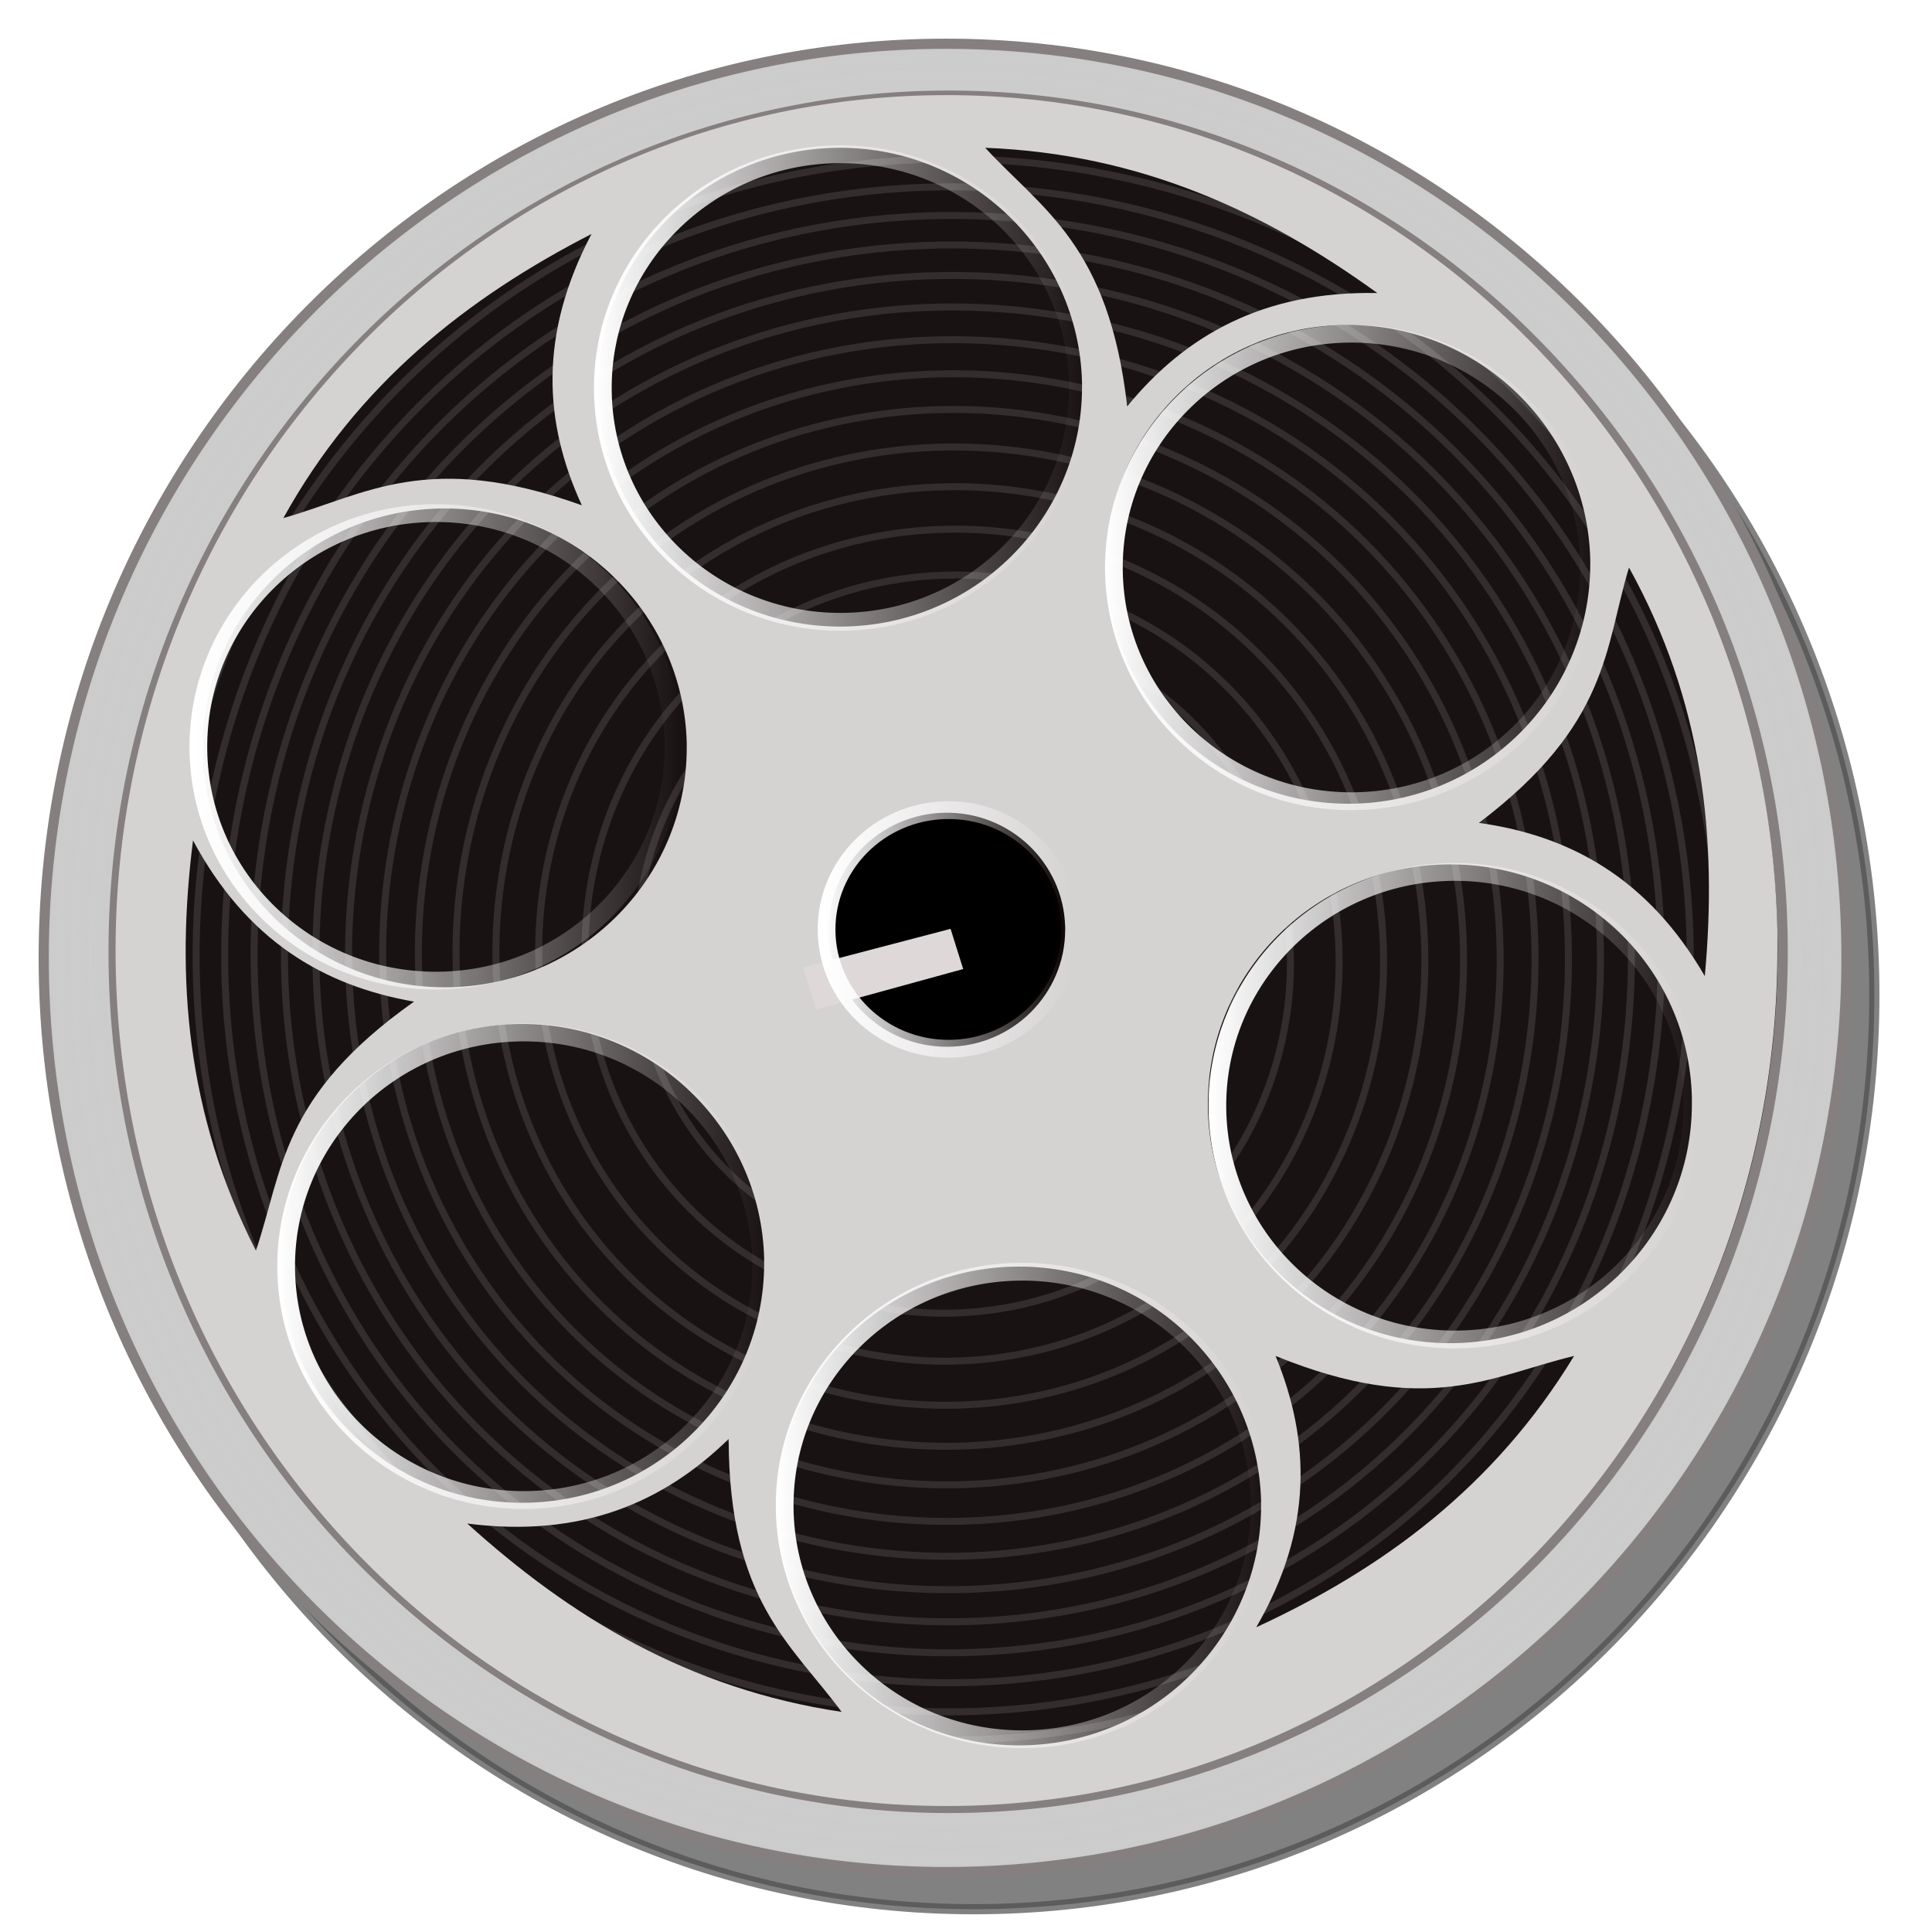
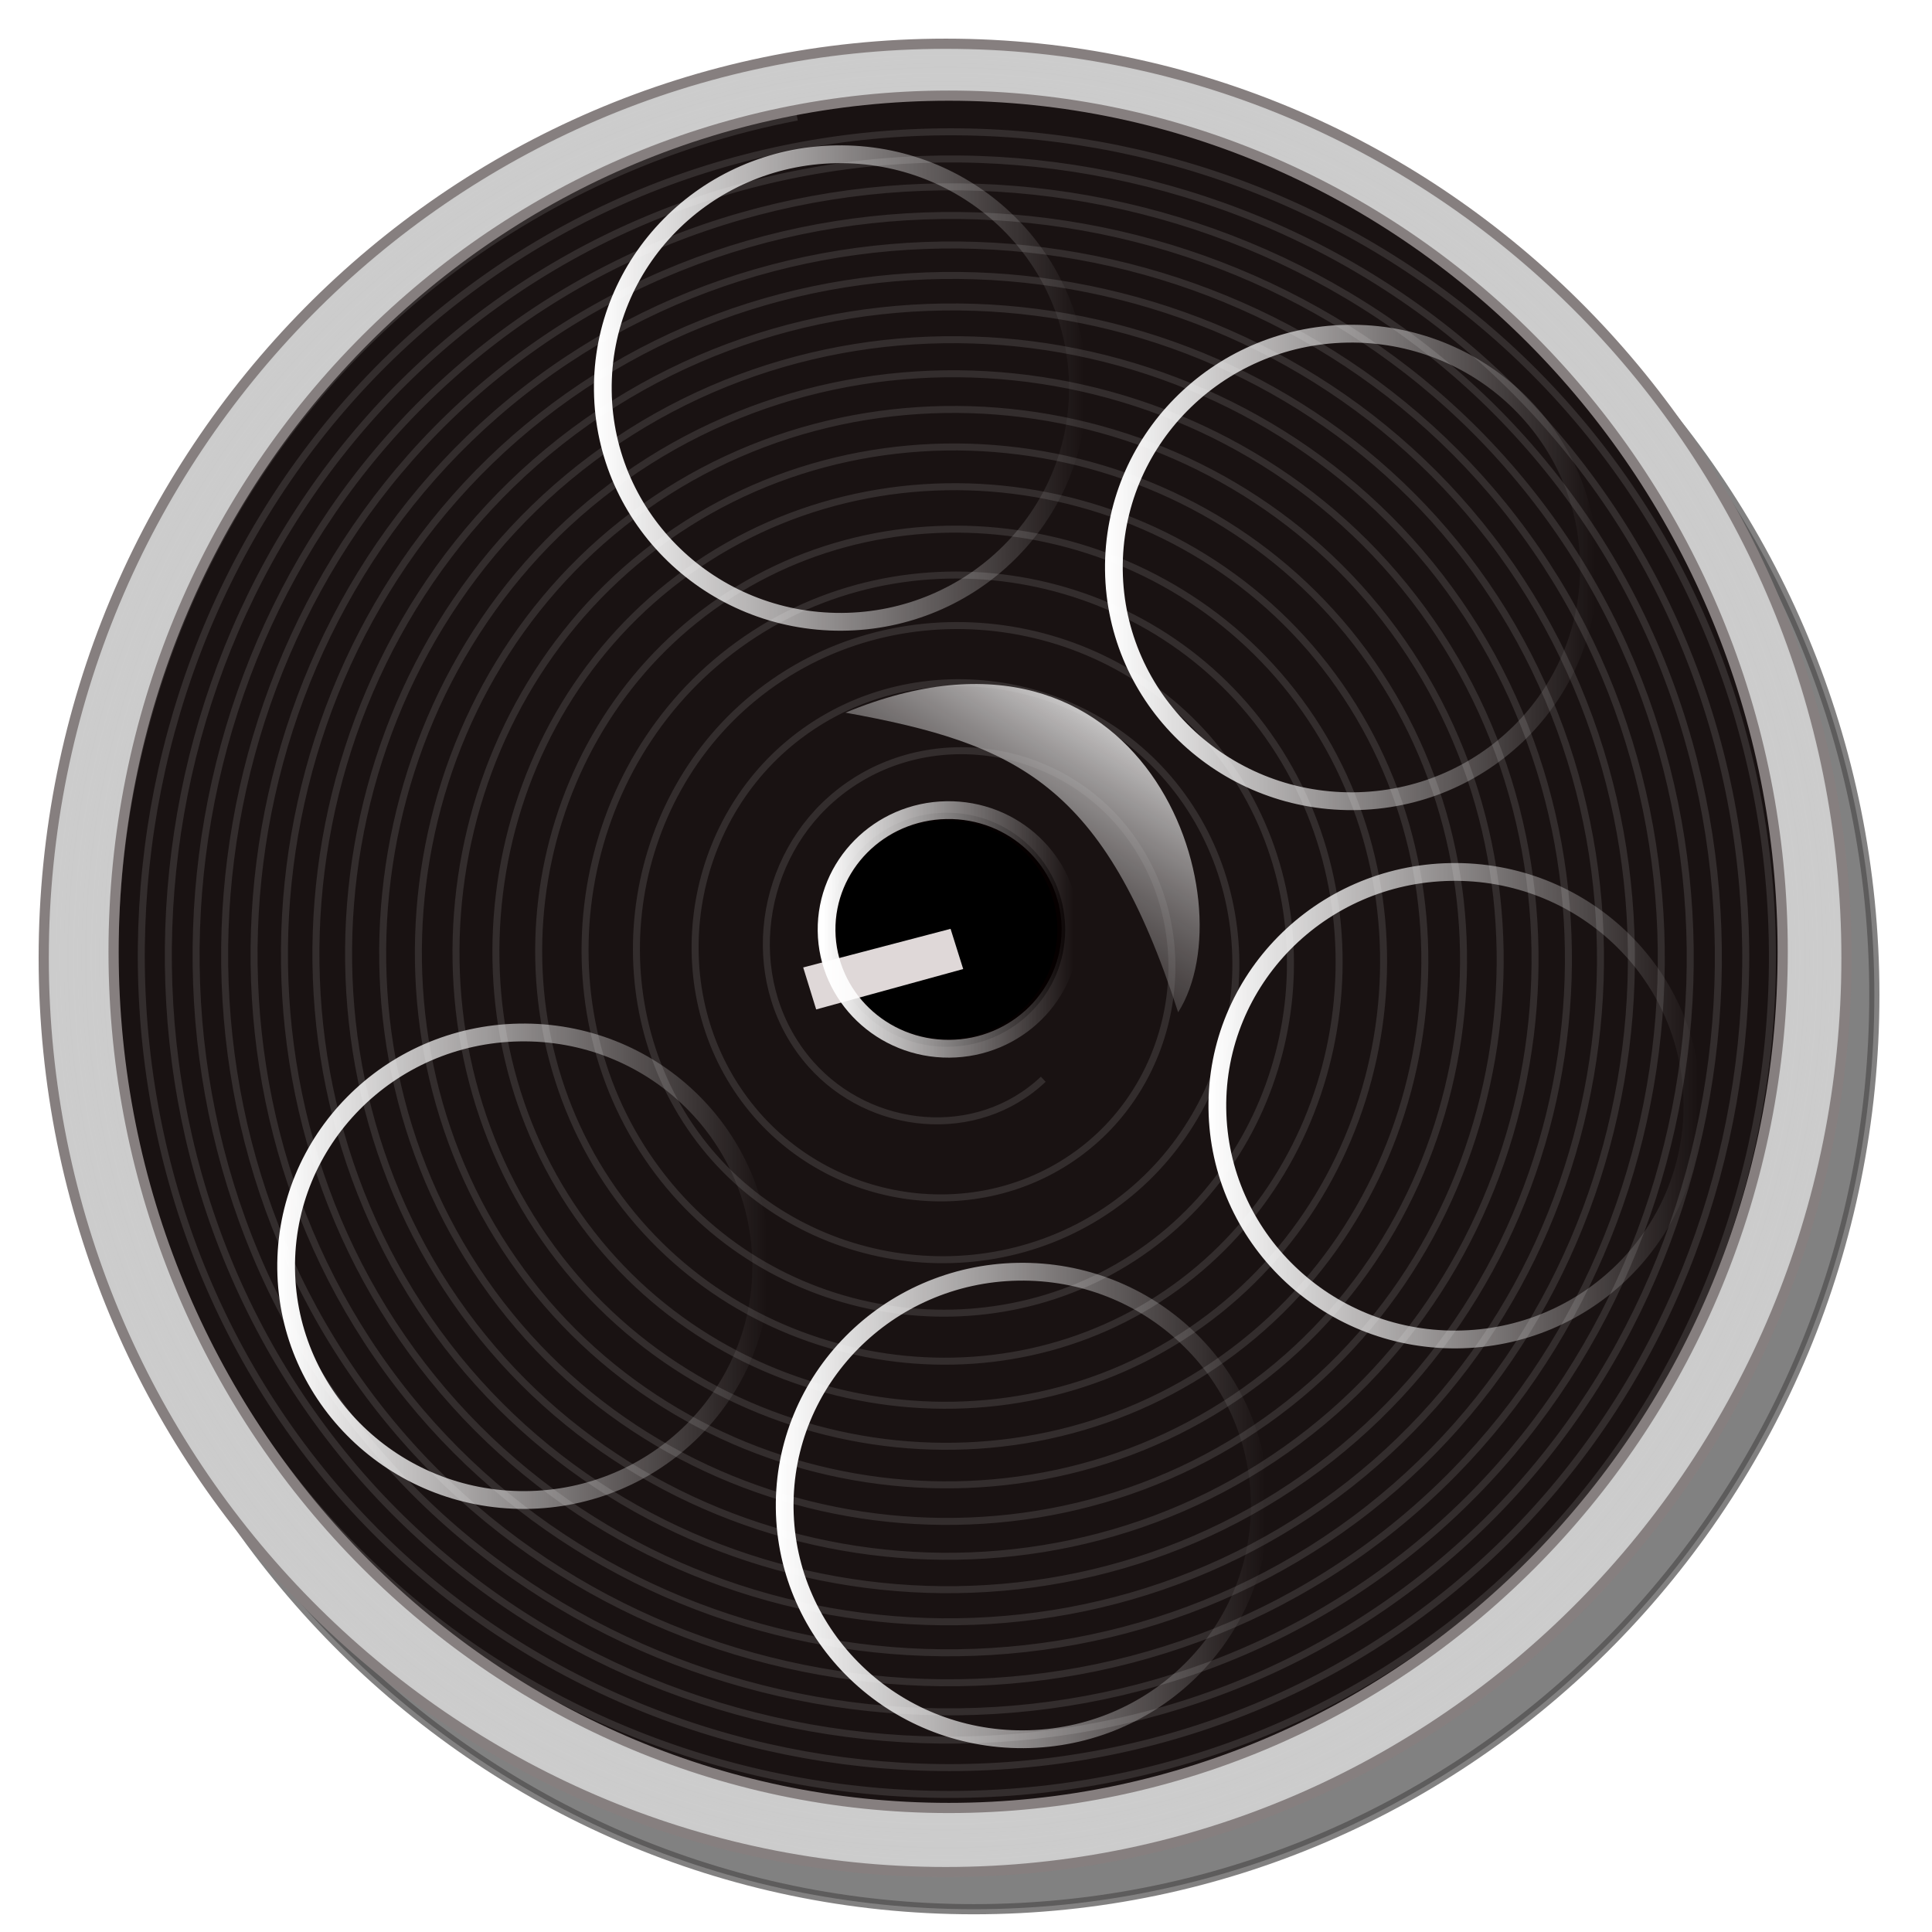
<svg xmlns="http://www.w3.org/2000/svg" xmlns:xlink="http://www.w3.org/1999/xlink" width="100" height="100">
  <defs>
    <linearGradient id="linearGradient7853">
      <stop stop-color="#ffffff" id="stop7855" offset="0" />
      <stop stop-color="#ffffff" stop-opacity="0" id="stop7857" offset="1" />
    </linearGradient>
    <linearGradient id="linearGradient5230">
      <stop stop-color="#ffffff" id="stop5232" offset="0" />
      <stop stop-color="#ffffff" stop-opacity="0" id="stop5234" offset="1" />
    </linearGradient>
    <linearGradient id="linearGradient13797">
      <stop stop-color="#cccccc" id="stop13799" offset="0" />
      <stop stop-color="#cccccc" stop-opacity="0" id="stop13801" offset="1" />
    </linearGradient>
    <linearGradient id="linearGradient10843">
      <stop stop-color="#ffffff" stop-opacity="0" offset="0" id="stop10845" />
      <stop stop-color="#191212" stop-opacity="0" offset="1" id="stop10847" />
    </linearGradient>
    <linearGradient id="linearGradient10819">
      <stop stop-color="#191212" id="stop10821" offset="0" />
      <stop stop-color="#191212" stop-opacity="0" id="stop10823" offset="1" />
    </linearGradient>
    <linearGradient id="linearGradient10773">
      <stop stop-color="#ffffff" id="stop10775" offset="0" />
      <stop stop-color="#191212" stop-opacity="0" id="stop10777" offset="1" />
    </linearGradient>
    <linearGradient id="linearGradient9790">
      <stop stop-color="#ffffff" id="stop9792" offset="0" />
      <stop stop-color="#191212" stop-opacity="0" id="stop9794" offset="1" />
    </linearGradient>
    <linearGradient y2="19.431" x2="28.668" y1="19.431" x1="4.948" gradientUnits="userSpaceOnUse" id="linearGradient10809" xlink:href="#linearGradient9790" />
    <linearGradient y2="41.05" x2="42.346" y1="39.775" x1="20.365" gradientUnits="userSpaceOnUse" id="linearGradient10811" xlink:href="#linearGradient10773" />
    <radialGradient gradientUnits="userSpaceOnUse" gradientTransform="matrix(1,0,0,1.031,0,-1.395)" r="16.924" fy="45.266" fx="24.343" cy="45.266" cx="24.343" id="radialGradient10825" xlink:href="#linearGradient10819" />
    <radialGradient gradientUnits="userSpaceOnUse" gradientTransform="matrix(1.105,-6.0008926e-2,5.8090219e-2,1.07,-8.665,1.11)" r="15.453" fy="46.193" fx="62.479" cy="46.193" cx="62.479" id="radialGradient10841" xlink:href="#linearGradient10843" />
    <radialGradient r="15.453" fy="46.193" fx="62.479" cy="46.193" cx="62.479" gradientTransform="matrix(1.105,-6.0008926e-2,5.8090219e-2,1.07,-9.94,0.762)" gradientUnits="userSpaceOnUse" id="radialGradient11824" xlink:href="#linearGradient10843" />
    <radialGradient r="17.562" fy="44.058" fx="62.877" cy="44.058" cx="62.877" gradientTransform="matrix(2.657,0,0,2.694,-120.125,-71.127)" gradientUnits="userSpaceOnUse" id="radialGradient4420" xlink:href="#linearGradient13797" />
    <radialGradient r="15.453" fy="46.193" fx="62.479" cy="46.193" cx="62.479" gradientTransform="matrix(2.936,-0.157,0.154,2.799,-144.685,-72.394)" gradientUnits="userSpaceOnUse" id="radialGradient4423" xlink:href="#linearGradient10843" />
    <linearGradient y2="46.251" x2="60.625" y1="40.609" x1="65.6" gradientTransform="matrix(2.438,-0.317,0.337,2.51,-119.348,-44.643)" gradientUnits="userSpaceOnUse" id="linearGradient4425" xlink:href="#linearGradient9790" />
    <linearGradient y2="18.584" x2="54.028" y1="18.584" x1="35.045" gradientUnits="userSpaceOnUse" id="linearGradient4427" xlink:href="#linearGradient7853" />
    <linearGradient y2="18.584" x2="54.028" y1="18.584" x1="35.045" gradientUnits="userSpaceOnUse" id="linearGradient4429" xlink:href="#linearGradient7853" />
    <linearGradient y2="18.584" x2="54.028" y1="18.584" x1="35.045" gradientUnits="userSpaceOnUse" id="linearGradient4431" xlink:href="#linearGradient7853" />
    <linearGradient y2="18.584" x2="54.028" y1="18.584" x1="35.045" gradientUnits="userSpaceOnUse" id="linearGradient4433" xlink:href="#linearGradient7853" />
    <linearGradient y2="18.584" x2="54.028" y1="18.584" x1="35.045" gradientUnits="userSpaceOnUse" id="linearGradient4435" xlink:href="#linearGradient7853" />
    <linearGradient y2="18.584" x2="54.028" y1="18.584" x1="35.045" gradientUnits="userSpaceOnUse" id="linearGradient4437" xlink:href="#linearGradient7853" />
    <linearGradient y2="18.584" x2="54.028" y1="18.584" x1="35.045" gradientUnits="userSpaceOnUse" id="linearGradient4439" xlink:href="#linearGradient7853" />
    <filter id="filter7352">
      <feGaussianBlur id="feGaussianBlur7354" stdDeviation="0.472" />
    </filter>
    <radialGradient r="17.562" fy="44.058" fx="62.877" cy="44.058" cx="62.877" gradientTransform="matrix(2.657,0,0,2.694,-120.125,-71.127)" gradientUnits="userSpaceOnUse" id="radialGradient7377" xlink:href="#linearGradient13797" />
    <radialGradient r="15.453" fy="46.193" fx="62.479" cy="46.193" cx="62.479" gradientTransform="matrix(2.936,-0.157,0.154,2.799,-144.685,-72.394)" gradientUnits="userSpaceOnUse" id="radialGradient7379" xlink:href="#linearGradient10843" />
    <linearGradient y2="1.115" x2="0.127" y1="0.173" x1="0.692" id="linearGradient7381" xlink:href="#linearGradient9790" />
    <linearGradient y2="0.5" x2="1.011" y1="0.5" x1="-0.011" id="linearGradient7383" xlink:href="#linearGradient7853" />
    <linearGradient y2="0.5" x2="1.011" y1="0.5" x1="-0.011" id="linearGradient7385" xlink:href="#linearGradient7853" />
    <linearGradient y2="0.5" x2="1.011" y1="0.5" x1="-0.011" id="linearGradient7387" xlink:href="#linearGradient7853" />
    <linearGradient y2="0.5" x2="1.011" y1="0.5" x1="-0.011" id="linearGradient7389" xlink:href="#linearGradient7853" />
    <linearGradient y2="0.5" x2="1.011" y1="0.5" x1="-0.011" id="linearGradient7391" xlink:href="#linearGradient7853" />
    <linearGradient y2="0.5" x2="1.011" y1="0.5" x1="-0.011" id="linearGradient7393" xlink:href="#linearGradient7853" />
    <linearGradient y2="0.5" x2="1.011" y1="0.5" x1="-0.011" id="linearGradient7395" xlink:href="#linearGradient7853" />
    <radialGradient r="17.562" fy="44.058" fx="62.877" cy="44.058" cx="62.877" gradientTransform="matrix(2.657,0,0,2.694,-118.125,-69.127)" gradientUnits="userSpaceOnUse" id="radialGradient7411" xlink:href="#linearGradient13797" />
  </defs>
  <g>
    <title>Layer 1</title>
    <path fill="#000000" fill-rule="evenodd" stroke="#030000" stroke-width="0.527" stroke-miterlimit="4" filter="url(#filter7352)" opacity="0.7" id="path6381" d="m50.4,4.186c-25.754,0 -46.695,21.195 -46.695,47.317c0,26.121 20.941,47.317 46.695,47.317c25.754,0 46.616,-21.195 46.616,-47.317c0,-26.121 -20.863,-47.317 -46.616,-47.317zm0.157,2.686c23.841,0 43.157,19.862 43.157,44.315c0,24.453 -19.316,44.315 -43.157,44.315c-23.841,0 -43.236,-19.862 -43.236,-44.315c0,-24.453 19.394,-44.315 43.236,-44.315z" />
    <g id="g4365">
      <path fill="#191212" fill-rule="nonzero" stroke-width="0.1" stroke-miterlimit="4" id="path10813" d="m93.88,49.58c0,25.214 -20.13,45.653 -44.961,45.653c-24.831,0 -44.961,-20.44 -44.961,-45.653c0,-25.214 20.13,-45.653 44.961,-45.653c24.831,0 44.961,20.44 44.961,45.653z" />
      <path opacity="0.117" fill="none" fill-rule="evenodd" stroke="#ffffff" stroke-width="0.362" stroke-miterlimit="4" id="path3368" d="m54,55.862c-3.438,3.247 -8.953,2.689 -12.025,-0.777c-3.534,-3.988 -2.877,-10.258 1.046,-13.717c4.403,-3.882 11.241,-3.122 14.985,1.303c4.13,4.881 3.29,12.397 -1.507,16.489c-5.224,4.455 -13.221,3.523 -17.553,-1.727c-4.671,-5.661 -3.672,-14.289 1.895,-18.944c5.956,-4.981 15,-3.895 19.864,2.093c5.171,6.367 4.028,16.009 -2.236,21.179c-6.625,5.468 -16.633,4.245 -21.987,-2.42c-5.638,-7.018 -4.363,-17.599 2.544,-23.248c7.246,-5.926 18.153,-4.574 23.965,2.718c6.077,7.625 4.681,19.088 -2.828,25.186c-7.829,6.358 -19.582,4.888 -25.827,-2.995c-6.495,-8.198 -4.984,-20.494 3.092,-27.018c8.381,-6.77 20.937,-5.187 27.592,3.254c6.893,8.742 5.273,21.83 -3.341,28.76c-8.906,7.164 -22.229,5.474 -29.276,-3.499c-7.274,-9.262 -5.551,-23.108 3.578,-30.426c9.409,-7.542 23.466,-5.75 30.89,3.733c7.641,9.76 5.82,24.334 -3.803,32.026c-9.893,7.907 -24.656,6.016 -32.443,-3.956c-7.996,-10.24 -6.079,-25.516 4.019,-33.567c10.359,-8.259 25.804,-6.275 33.941,4.17c8.339,10.704 6.33,26.657 -4.227,35.057c-10.81,8.601 -26.915,6.525 -35.391,-4.376c-8.671,-11.152 -6.574,-27.763 4.427,-36.501c11.247,-8.932 27.993,-6.768 36.797,4.575c8.995,11.588 6.812,28.837 -4.621,37.902c-11.671,9.255 -29.04,7.005 -38.164,-4.768c-9.31,-12.011 -7.043,-29.881 4.809,-39.266c12.085,-9.569 30.059,-7.236 39.496,4.955c9.617,12.424 7.269,30.898 -4.991,40.595c-12.488,9.876 -31.053,7.462 -40.794,-5.137c-9.917,-12.826 -7.49,-31.891 5.169,-41.892c12.881,-10.176 32.023,-7.683 42.061,5.315c10.21,13.219 7.706,32.861 -5.342,43.159c-13.265,10.469 -32.972,7.899 -43.301,-5.488c-10.497,-13.604 -7.917,-33.81 5.512,-44.398c13.641,-10.756 33.9,-8.11 44.514,5.657c10.778,13.98 8.124,34.739 -5.677,45.613c-14.01,11.038 -34.81,8.318 -45.702,-5.822c-11.053,-14.349 -8.328,-35.65 5.839,-46.803c14.371,-11.314 35.702,-8.522 46.868,5.984c11.324,14.711 8.527,36.544 -5.997,47.971c-14.726,11.585 -36.578,8.722 -48.013,-6.143c-11.59,-15.066 -8.724,-37.421 6.153,-49.117c15.074,-11.852 37.438,-8.919 49.137,6.299c11.851,15.415 8.917,38.283 -6.305,50.244c-15.416,12.114 -38.283,9.112 -50.242,-6.452c-12.108,-15.759 -9.107,-39.131 6.455,-51.352c15.753,-12.371 39.115,-9.303 51.329,6.602c12.361,16.096 9.294,39.965 -6.603,52.443c-16.084,12.625 -39.933,9.49 -52.399,-6.75c-12.611,-16.429 -9.478,-40.786 6.747,-53.516c16.411,-12.875 40.739,-9.675 53.453,6.895c12.856,16.756 9.659,41.595 -6.89,54.574c-16.732,13.122 -41.533,9.857 -54.491,-7.038c-13.098,-17.079 -9.838,-42.392 7.03,-55.616c17.049,-13.365 42.316,-10.037 55.514,7.179c13.337,17.397 10.015,43.178 -7.169,56.644c-17.361,13.605 -43.088,10.214 -56.524,-7.318c-13.572,-17.711 -10.189,-43.954 7.305,-57.658c17.669,-13.841 43.85,-10.39 57.52,7.454c13.805,18.02 10.361,44.719 -7.44,58.658c-17.974,14.075 -44.602,10.562 -58.503,-7.589c-14.034,-18.326 -10.531,-45.474 7.572,-59.646c18.274,-14.305 45.345,-10.733 59.474,7.723c14.261,18.628 10.699,46.221 -7.703,60.622c-18.571,14.533 -46.078,10.902 -60.433,-7.854c-14.485,-18.926 -10.865,-46.958 7.832,-61.586c5.428,-4.247 11.839,-7.162 18.582,-8.454" />
    </g>
    <path fill="#cccccc" fill-rule="nonzero" stroke-width="0.1" stroke-miterlimit="4" id="path11836" d="m48.958,2.264c-25.754,0 -46.695,21.195 -46.695,47.317c0,26.121 20.941,47.317 46.695,47.317c25.754,0 46.616,-21.195 46.616,-47.317c0,-26.121 -20.863,-47.317 -46.616,-47.317zm0.157,2.686c23.841,0 43.157,19.862 43.157,44.315c-0,24.453 -19.316,44.315 -43.157,44.315c-23.841,0 -43.236,-19.862 -43.236,-44.315c-0,-24.453 19.394,-44.315 43.236,-44.315z" />
    <path fill="url(#radialGradient7411)" fill-rule="evenodd" stroke="#867f7f" stroke-width="0.527" stroke-miterlimit="4" d="m48.958,2.264c-25.754,0 -46.695,21.195 -46.695,47.317c0,26.121 20.941,47.317 46.695,47.317c25.754,0 46.616,-21.195 46.616,-47.317c0,-26.121 -20.863,-47.317 -46.616,-47.317zm0.157,2.686c23.841,0 43.157,19.862 43.157,44.315c-0,24.453 -19.316,44.315 -43.157,44.315c-23.841,0 -43.236,-19.862 -43.236,-44.315c-0,-24.453 19.394,-44.315 43.236,-44.315z" id="path13795" />
    <g transform="matrix(1.013,0,0,1.017,1.466,1.266) " id="g3332">
      <path fill="url(#radialGradient7379)" fill-rule="nonzero" stroke-width="1px" d="m29.233,5.087l33.875,84.026l22.481,-22.144l-79.452,-43.075l23.096,-18.807z" id="path10827" />
      <path fill="url(#linearGradient7381)" fill-rule="evenodd" stroke-width="1px" d="m41.75,35.025c15.307,-6.302 20.641,9.521 17.001,15.251c-3.766,-11.621 -8.215,-13.662 -17.001,-15.251z" id="path3218" />
-       <path fill="#d5d2d2" fill-rule="nonzero" stroke-width="0.2" stroke-linecap="square" stroke-linejoin="bevel" stroke-miterlimit="4" id="path4247" d="m46.914,3.596c-23.43,0 -42.456,19.508 -42.456,43.538c0,24.03 19.026,43.538 42.456,43.538c23.43,0 42.456,-19.508 42.456,-43.538l0,-1.056c-0.558,-23.654 -19.386,-42.482 -42.456,-42.482zm-5.441,2.681c6.719,0 12.204,5.323 12.366,11.94l0,0.244c0,6.723 -5.542,12.184 -12.366,12.184c-6.824,0 -12.366,-5.461 -12.366,-12.184c0,-6.723 5.542,-12.184 12.366,-12.184zm7.42,0c7.898,0.305 14.264,3.236 20.033,7.392c-5.847,-0.111 -9.818,2.172 -12.778,5.767c-0.941,-8.214 -4.33,-10.004 -7.255,-13.159zm-20.115,4.386c-2.703,5.11 -2.445,9.598 -0.495,13.809c-7.884,-2.824 -11.082,-0.528 -15.251,0.65c3.791,-6.833 9.403,-11.217 15.746,-14.459zm38.664,4.63c6.719,0 12.203,5.323 12.366,11.94l0,0.244c-0,6.723 -5.542,12.184 -12.366,12.184c-6.824,0 -12.366,-5.461 -12.366,-12.184c0,-6.723 5.542,-12.184 12.366,-12.184zm-46.166,9.341c6.719,0 12.204,5.323 12.366,11.94l0,0.244c0,6.723 -5.542,12.184 -12.366,12.184c-6.824,0 -12.366,-5.461 -12.366,-12.184c0,-6.723 5.542,-12.184 12.366,-12.184zm60.51,3.005c3.798,6.83 4.523,13.783 3.875,20.794c-2.911,-4.997 -6.89,-7.147 -11.541,-7.798c6.664,-5.021 6.426,-8.902 7.667,-12.996zm-73.371,13.89c2.74,5.09 6.668,7.4 11.294,8.204c-6.83,4.799 -6.7,8.62 -8.079,12.672c-3.564,-6.951 -4.101,-13.889 -3.215,-20.875zm64.22,1.218c6.719,0 12.203,5.242 12.366,11.859l0,0.325c0,6.723 -5.542,12.184 -12.366,12.184c-6.824,0 -12.366,-5.461 -12.366,-12.184c0,-6.723 5.542,-12.184 12.366,-12.184zm-47.403,8.123c6.719,0 12.203,5.323 12.366,11.94l0,0.244c0,6.723 -5.542,12.184 -12.366,12.184c-6.824,0 -12.366,-5.461 -12.366,-12.184c0,-6.723 5.542,-12.184 12.366,-12.184zm25.391,12.347c6.719,0 12.203,5.323 12.366,11.94l0,0.244c0,6.723 -5.542,12.184 -12.366,12.184c-6.824,0 -12.366,-5.461 -12.366,-12.184c0,-6.723 5.542,-12.184 12.366,-12.184zm13.108,4.549c7.758,3.146 11.036,1.005 15.251,0c-4.077,6.672 -9.766,10.831 -16.241,13.809c2.917,-4.994 2.76,-9.521 0.989,-13.809zm-27.947,4.224c0.02,8.266 3.215,10.438 5.771,13.89c-7.816,-1.158 -13.855,-4.831 -19.126,-9.585c5.799,0.743 10.013,-1.052 13.355,-4.305z" />
      <path fill="#000000" fill-rule="evenodd" stroke="#060000" stroke-width="0.4" stroke-linecap="square" stroke-linejoin="bevel" stroke-miterlimit="4" id="path6229" d="m52.778,46.074c0,3.165 -2.595,5.737 -5.808,5.756c-3.213,0.019 -5.839,-2.521 -5.878,-5.686c-0.039,-3.165 2.524,-5.767 5.737,-5.825c3.213,-0.057 5.87,2.451 5.948,5.616" />
      <path fill="#dfd8d8" fill-rule="evenodd" stroke-width="1px" d="m39.593,47.993l7.53,-1.965l0.645,2.046l-7.512,2.056l-0.663,-2.137z" id="path6231" />
      <path fill="none" fill-rule="evenodd" stroke="url(#linearGradient7383)" stroke-width="0.906" stroke-linecap="square" stroke-linejoin="bevel" stroke-miterlimit="4" id="path7851" d="m53.631,18.504c0,6.543 -5.39,11.858 -12.065,11.898c-6.675,0.04 -12.13,-5.211 -12.211,-11.754c-0.081,-6.543 5.243,-11.921 11.917,-12.04c6.674,-0.119 12.193,5.067 12.355,11.609" />
      <path fill="none" fill-rule="evenodd" stroke="url(#linearGradient7385)" stroke-width="0.906" stroke-linecap="square" stroke-linejoin="bevel" stroke-miterlimit="4" d="m79.744,27.635c0,6.543 -5.39,11.858 -12.065,11.898c-6.675,0.04 -12.13,-5.211 -12.211,-11.754c-0.081,-6.543 5.243,-11.921 11.917,-12.04c6.674,-0.119 12.193,5.067 12.355,11.609" id="path7861" />
      <path fill="none" fill-rule="evenodd" stroke="url(#linearGradient7387)" stroke-width="0.906" stroke-linecap="square" stroke-linejoin="bevel" stroke-miterlimit="4" id="path7865" d="m85.031,55.03c0,6.543 -5.39,11.858 -12.065,11.898c-6.675,0.04 -12.13,-5.211 -12.211,-11.754c-0.081,-6.543 5.243,-11.921 11.917,-12.04c6.674,-0.119 12.193,5.067 12.355,11.609" />
-       <path fill="none" fill-rule="evenodd" stroke="url(#linearGradient7389)" stroke-width="0.906" stroke-linecap="square" stroke-linejoin="bevel" stroke-miterlimit="4" d="m32.965,36.767c0,6.543 -5.39,11.858 -12.065,11.898c-6.675,0.04 -12.13,-5.211 -12.211,-11.754c-0.081,-6.543 5.243,-11.921 11.917,-12.04c6.674,-0.119 12.193,5.067 12.355,11.609" id="path7869" />
      <path fill="none" fill-rule="evenodd" stroke="url(#linearGradient7391)" stroke-width="0.906" stroke-linecap="square" stroke-linejoin="bevel" stroke-miterlimit="4" id="path7873" d="m37.45,63.2c0,6.543 -5.39,11.858 -12.065,11.898c-6.675,0.04 -12.13,-5.211 -12.211,-11.754c-0.081,-6.543 5.243,-11.921 11.917,-12.04c6.674,-0.119 12.193,5.067 12.355,11.609" />
      <path fill="none" fill-rule="evenodd" stroke="url(#linearGradient7393)" stroke-width="0.906" stroke-linecap="square" stroke-linejoin="bevel" stroke-miterlimit="4" d="m62.923,75.376c0,6.543 -5.39,11.858 -12.065,11.898c-6.675,0.04 -12.13,-5.211 -12.211,-11.754c-0.081,-6.543 5.243,-11.921 11.917,-12.04c6.674,-0.119 12.193,5.067 12.355,11.609" id="path7877" />
      <path fill="none" fill-rule="evenodd" stroke="url(#linearGradient7395)" stroke-width="0.906" stroke-linecap="square" stroke-linejoin="bevel" stroke-miterlimit="4" id="path7881" d="m53.252,46.059c0,3.339 -2.768,6.052 -6.195,6.072c-3.427,0.02 -6.228,-2.66 -6.27,-5.999c-0.041,-3.339 2.692,-6.084 6.119,-6.145c3.427,-0.061 6.261,2.586 6.344,5.925" />
    </g>
  </g>
</svg>